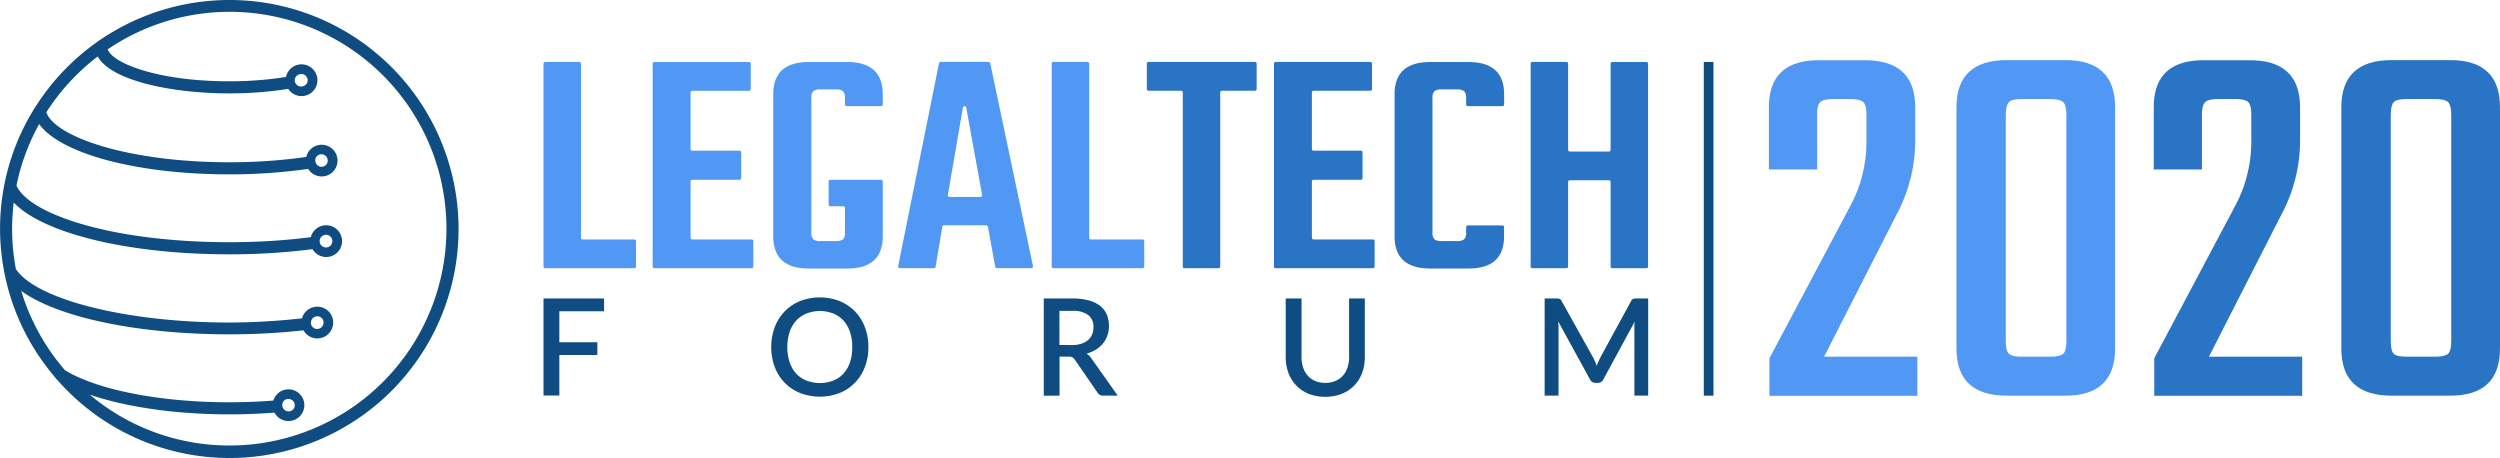
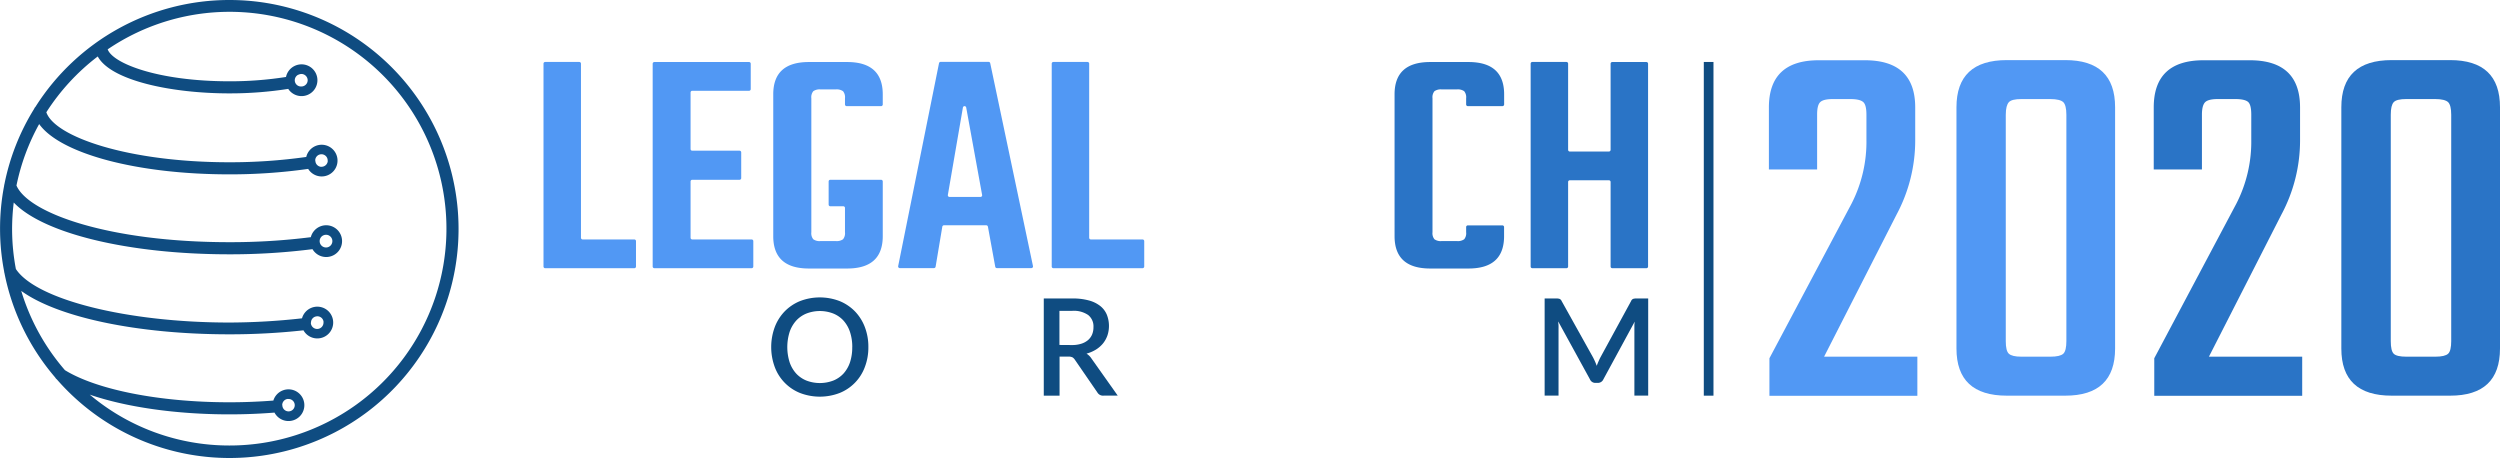
<svg xmlns="http://www.w3.org/2000/svg" viewBox="0 0 806.11 147.55">
  <defs>
    <style>
      .cls-1 {
        fill: #5198f4;
      }

      .cls-2 {
        fill: #2a74c6;
      }

      .cls-3 {
        fill: #0f4c81;
      }
    </style>
  </defs>
  <g id="Livello_2" data-name="Livello 2">
    <g id="Livello_1-2" data-name="Livello 1">
      <g>
        <g>
          <path class="cls-1" d="M187.91,77.21h16.62a.54.54,0,0,1,.54.54v8.19a.54.54,0,0,1-.54.54H175.79a.54.54,0,0,1-.54-.54V20.52a.54.54,0,0,1,.54-.54h11a.54.54,0,0,1,.54.54V76.66A.55.55,0,0,0,187.91,77.21Z" />
          <path class="cls-1" d="M223.21,77.21h19.15a.54.54,0,0,1,.54.54v8.19a.54.54,0,0,1-.54.54H211a.55.55,0,0,1-.55-.54V20.52A.55.55,0,0,1,211,20h30.53a.54.54,0,0,1,.54.54v8.19a.54.54,0,0,1-.54.54H223.21a.55.55,0,0,0-.54.55V48.05a.54.54,0,0,0,.54.54h15.25a.54.54,0,0,1,.54.54v8.3a.54.54,0,0,1-.54.54H223.21a.54.54,0,0,0-.54.54V76.66A.55.55,0,0,0,223.21,77.21Z" />
          <path class="cls-1" d="M284.1,34.22H273a.54.54,0,0,1-.54-.54v-2a3.08,3.08,0,0,0-.63-2.27,3.53,3.53,0,0,0-2.32-.58h-4.95a3.51,3.51,0,0,0-2.32.58,3.08,3.08,0,0,0-.63,2.27V74.89a3.05,3.05,0,0,0,.63,2.26,3.45,3.45,0,0,0,2.32.58h4.95a3.47,3.47,0,0,0,2.32-.58,3.05,3.05,0,0,0,.63-2.26V67.05a.54.54,0,0,0-.54-.54h-4.19a.54.54,0,0,1-.54-.54V58.51a.54.54,0,0,1,.54-.54H284.1a.54.54,0,0,1,.54.54V76.15q0,10.44-11.49,10.43H260.82q-11.49,0-11.49-10.43V30.41Q249.33,20,260.82,20h12.33q11.49,0,11.49,10.43v3.27A.54.54,0,0,1,284.1,34.22Z" />
          <path class="cls-1" d="M320.91,86l-2.36-12.91a.56.56,0,0,0-.54-.45H304.38a.55.55,0,0,0-.54.46L301.68,86a.55.55,0,0,1-.54.45h-11a.54.54,0,0,1-.53-.65l13.17-65.42a.54.54,0,0,1,.53-.43h15.45a.54.54,0,0,1,.53.43l13.79,65.42a.54.54,0,0,1-.53.65H321.44A.54.54,0,0,1,320.91,86ZM306.15,63.5h10a.53.53,0,0,0,.53-.63l-5.13-28.18a.54.54,0,0,0-1.07,0l-4.85,28.18A.54.54,0,0,0,306.15,63.5Z" />
          <path class="cls-1" d="M351.78,77.21H368.4a.55.55,0,0,1,.55.54v8.19a.55.55,0,0,1-.55.54H339.66a.54.54,0,0,1-.54-.54V20.52a.54.54,0,0,1,.54-.54h11a.54.54,0,0,1,.54.54V76.66A.55.55,0,0,0,351.78,77.21Z" />
-           <path class="cls-2" d="M405.2,20.52v8.19a.54.54,0,0,1-.54.54H394a.55.55,0,0,0-.54.55V85.94a.54.54,0,0,1-.54.54h-11a.54.54,0,0,1-.54-.54V29.8a.55.55,0,0,0-.54-.55H370.33a.54.54,0,0,1-.54-.54V20.52a.54.54,0,0,1,.54-.54h34.33A.54.54,0,0,1,405.2,20.52Z" />
-           <path class="cls-2" d="M423.55,77.21H442.7a.54.54,0,0,1,.54.54v8.19a.54.54,0,0,1-.54.54H411.33a.55.55,0,0,1-.55-.54V20.52a.55.55,0,0,1,.55-.54h30.53a.54.54,0,0,1,.54.54v8.19a.54.54,0,0,1-.54.54H423.55a.55.55,0,0,0-.54.55V48.05a.54.54,0,0,0,.54.54H438.8a.54.54,0,0,1,.54.54v8.3a.54.54,0,0,1-.54.54H423.55a.54.54,0,0,0-.54.54V76.66A.55.55,0,0,0,423.55,77.21Z" />
          <path class="cls-2" d="M484.43,34.22H473.29a.54.54,0,0,1-.54-.54v-2a3.08,3.08,0,0,0-.63-2.27,3.53,3.53,0,0,0-2.32-.58h-4.95a3.51,3.51,0,0,0-2.32.58,3.08,3.08,0,0,0-.63,2.27V74.89a3.05,3.05,0,0,0,.63,2.26,3.45,3.45,0,0,0,2.32.58h4.95a3.47,3.47,0,0,0,2.32-.58,3.05,3.05,0,0,0,.63-2.26V73.22a.55.55,0,0,1,.54-.55h11.14a.55.55,0,0,1,.55.55v2.93q0,10.44-11.49,10.43H461.16q-11.49,0-11.49-10.43V30.41Q449.67,20,461.16,20h12.33Q485,20,485,30.41v3.27A.55.55,0,0,1,484.43,34.22Z" />
          <path class="cls-2" d="M519.87,20h11a.54.54,0,0,1,.54.54V85.94a.54.54,0,0,1-.54.54h-11a.54.54,0,0,1-.54-.54V58.67a.54.54,0,0,0-.54-.54H506.17a.54.54,0,0,0-.54.54V85.94a.54.54,0,0,1-.54.54h-11a.54.54,0,0,1-.54-.54V20.52a.54.54,0,0,1,.54-.54h11a.54.54,0,0,1,.54.54V48.31a.55.55,0,0,0,.54.55h12.62a.55.55,0,0,0,.54-.55V20.52A.54.54,0,0,1,519.87,20Z" />
        </g>
        <g>
-           <path class="cls-3" d="M180.36,100.36v10h12.25v4.11H180.36v13.07h-5.11V96.24h19.53v4.12Z" />
          <path class="cls-3" d="M280,111.91a17.61,17.61,0,0,1-1.13,6.42,14.37,14.37,0,0,1-8.12,8.38,17.81,17.81,0,0,1-12.8,0,14.41,14.41,0,0,1-8.14-8.38,18.65,18.65,0,0,1,0-12.84,14.87,14.87,0,0,1,3.19-5.07,14.69,14.69,0,0,1,4.95-3.33,17.81,17.81,0,0,1,12.8,0,14.65,14.65,0,0,1,4.94,3.33,14.85,14.85,0,0,1,3.18,5.07A17.61,17.61,0,0,1,280,111.91Zm-5.19,0a15.21,15.21,0,0,0-.73-4.85A10.41,10.41,0,0,0,272,103.4a9.06,9.06,0,0,0-3.3-2.3,12,12,0,0,0-8.68,0,9.18,9.18,0,0,0-3.31,2.3,10.45,10.45,0,0,0-2.11,3.66,16.33,16.33,0,0,0,0,9.72,10.4,10.4,0,0,0,2.11,3.65,9.26,9.26,0,0,0,3.31,2.28,12.17,12.17,0,0,0,8.68,0,9.13,9.13,0,0,0,3.3-2.28,10.36,10.36,0,0,0,2.09-3.65A15.29,15.29,0,0,0,274.8,111.91Z" />
          <path class="cls-3" d="M360.41,127.57h-4.55a2.09,2.09,0,0,1-2-1L346.59,116a2.5,2.5,0,0,0-.8-.79,3,3,0,0,0-1.31-.23h-2.83v12.61h-5.09V96.24h9.23a19.33,19.33,0,0,1,5.32.64,10.1,10.1,0,0,1,3.66,1.79,7,7,0,0,1,2.12,2.8,9.82,9.82,0,0,1,.2,6.68,8.76,8.76,0,0,1-1.41,2.56,9.25,9.25,0,0,1-2.28,2,11.79,11.79,0,0,1-3.06,1.32,5.18,5.18,0,0,1,1.61,1.59Zm-14.75-16.31a9.61,9.61,0,0,0,3-.43,6.23,6.23,0,0,0,2.18-1.18,4.94,4.94,0,0,0,1.31-1.82,6.06,6.06,0,0,0,.43-2.34,4.66,4.66,0,0,0-1.7-3.91,8.14,8.14,0,0,0-5.13-1.35h-4.14v11Z" />
-           <path class="cls-3" d="M427.33,123.46a8.06,8.06,0,0,0,3.23-.61,6.86,6.86,0,0,0,2.42-1.69,7.45,7.45,0,0,0,1.51-2.62,10.52,10.52,0,0,0,.52-3.41V96.24h5.07v18.89a14.36,14.36,0,0,1-.88,5.11,11.38,11.38,0,0,1-6.55,6.74A15.07,15.07,0,0,1,422,127a11.46,11.46,0,0,1-6.55-6.74,14.58,14.58,0,0,1-.88-5.11V96.24h5.1v18.87a10.41,10.41,0,0,0,.52,3.4,7.37,7.37,0,0,0,1.5,2.64,6.59,6.59,0,0,0,2.4,1.7A8.09,8.09,0,0,0,427.33,123.46Z" />
          <path class="cls-3" d="M531.45,96.24v31.33H527V106.1q0-.52,0-1.14c0-.41.06-.83.1-1.25L517,122.31a1.92,1.92,0,0,1-1.81,1.15h-.72a1.86,1.86,0,0,1-1.8-1.15l-10.23-18.65c0,.42.08.85.1,1.27s0,.81,0,1.17v21.47h-4.48V96.24h3.81a3.13,3.13,0,0,1,1,.13,1.33,1.33,0,0,1,.68.72L513.7,115.3c.22.43.42.86.62,1.3s.37.89.53,1.36c.18-.47.36-.93.56-1.38s.4-.9.62-1.32l9.9-18.17a1.29,1.29,0,0,1,.67-.72,3.21,3.21,0,0,1,1-.13Z" />
        </g>
        <path class="cls-3" d="M73.94,0a74,74,0,0,0-62.5,34.44,1.84,1.84,0,0,0-.43.66A73.12,73.12,0,0,0,1.42,59.42a2,2,0,0,0-.09.49,73,73,0,0,0,0,27.58,2,2,0,0,0,.1.54A73.49,73.49,0,0,0,17.79,121.7a2.09,2.09,0,0,0,.55.64A73.84,73.84,0,1,0,73.94,0Zm0,143.65a69.8,69.8,0,0,1-45-16.4c11.62,4,27.74,6.36,45,6.36,4.94,0,9.82-.19,14.57-.57a5.11,5.11,0,1,0-.37-3.88c-4.63.36-9.38.55-14.2.55-22.4,0-42.64-4-53-10.35A69.69,69.69,0,0,1,6.85,93.8c11.7,8.48,37.33,14,67.09,14a217.42,217.42,0,0,0,23.91-1.29,5.12,5.12,0,1,0-.47-3.87A214,214,0,0,1,73.94,104c-33,0-62.35-7.4-68.82-17.26A69.59,69.59,0,0,1,3.9,73.78a71.9,71.9,0,0,1,.53-8.48C13.85,75.2,41.16,82,73.94,82a209.8,209.8,0,0,0,26.82-1.66,5.12,5.12,0,1,0-.54-3.86,207,207,0,0,1-26.28,1.61c-38.36,0-64.72-9.21-68.63-18.27A69.44,69.44,0,0,1,12.63,40C19.39,49.49,44,56.22,73.94,56.22a180.06,180.06,0,0,0,25.43-1.76,5.11,5.11,0,1,0-.62-3.85,175.77,175.77,0,0,1-24.81,1.71c-32.59,0-56.27-8.2-59-16.12a70.25,70.25,0,0,1,16.58-18C35.76,26,55.36,30.11,73.94,30.11a121.48,121.48,0,0,0,19-1.45,5.12,5.12,0,1,0-.72-3.84,115.94,115.94,0,0,1-18.29,1.39c-22.94,0-37.55-5.75-39.21-10.3A69.92,69.92,0,1,1,73.94,143.65Zm17.06-13a2,2,0,0,1,1.64-2,2.71,2.71,0,0,1,.4,0,2,2,0,1,1-2,2Zm9.28-26.61a2,2,0,0,1,1.6-2h0a2,2,0,0,1,2.43,1.58,1.9,1.9,0,0,1,0,.41,2,2,0,0,1-4.08,0Zm4-28.15h0a2.24,2.24,0,0,1,.39-.14h0a2.12,2.12,0,0,1,.44-.05,2.05,2.05,0,1,1-.85.19Zm-2.64-24.1a2,2,0,0,1,1.56-2h0a2.31,2.31,0,0,1,.46-.05,2,2,0,0,1,2,2,1.9,1.9,0,0,1,0,.41,2.15,2.15,0,0,1-.31.73,2.05,2.05,0,0,1-1.69.9,1.75,1.75,0,0,1-.24,0h0A2,2,0,0,1,101.69,51.8ZM96.31,24.07h0a1.92,1.92,0,0,1,.42-.16l0,0a2.63,2.63,0,0,1,.48-.06,2.05,2.05,0,0,1,2,2,2.15,2.15,0,0,1-.16.8,2.06,2.06,0,0,1-1.89,1.24l-.17,0h0a2,2,0,0,1-.77-3.82Z" />
        <rect class="cls-3" x="549.38" y="19.98" width="3.12" height="107.6" />
      </g>
    </g>
    <g id="Livello_3" data-name="Livello 3">
      <g>
        <path class="cls-1" d="M585.92,37V54.64H570.37v-20q0-15.21,16.07-15.21H601.3q16.25,0,16.25,15.21V45.48a50.65,50.65,0,0,1-6,23.68L588.17,115h30.07v12.62h-47.7v-12.1L597,65.7A43.68,43.68,0,0,0,601.82,45V37c0-2.07-.32-3.43-1-4.06s-2-1-4.23-1h-5.53c-2.08,0-3.46.32-4.15,1S585.92,34.94,585.92,37Z" />
        <path class="cls-1" d="M682,34.59v77.78q0,15.21-16.07,15.21H647.1q-16.25,0-16.25-15.21V34.59q0-15.21,16.25-15.21h18.84Q682,19.38,682,34.59ZM666.29,110V37c0-2.07-.35-3.43-1-4.06s-2.07-1-4.15-1h-9.33c-2.08,0-3.43.32-4.06,1s-1,2-1,4.06V110c0,2.07.31,3.43,1,4.06s2,.95,4.06.95h9.33c2.08,0,3.46-.32,4.15-.95S666.29,112,666.29,110Z" />
        <path class="cls-2" d="M710,37V54.64H694.46v-20q0-15.21,16.07-15.21H725.4q16.23,0,16.24,15.21V45.48a50.65,50.65,0,0,1-6,23.68L712.26,115h30.07v12.62h-47.7v-12.1L721.08,65.7A43.79,43.79,0,0,0,725.91,45V37c0-2.07-.31-3.43-.95-4.06s-2-1-4.23-1H715.2c-2.08,0-3.46.32-4.15,1S710,34.94,710,37Z" />
        <path class="cls-2" d="M806.11,34.59v77.78q0,15.21-16.08,15.21H771.19q-16.25,0-16.24-15.21V34.59q0-15.21,16.24-15.21H790Q806.11,19.38,806.11,34.59ZM790.38,110V37c0-2.07-.35-3.43-1-4.06s-2.07-1-4.15-1h-9.33c-2.07,0-3.43.32-4.06,1s-.95,2-.95,4.06V110c0,2.07.31,3.43.95,4.06s2,.95,4.06.95h9.33c2.08,0,3.46-.32,4.15-.95S790.38,112,790.38,110Z" />
      </g>
    </g>
  </g>
</svg>